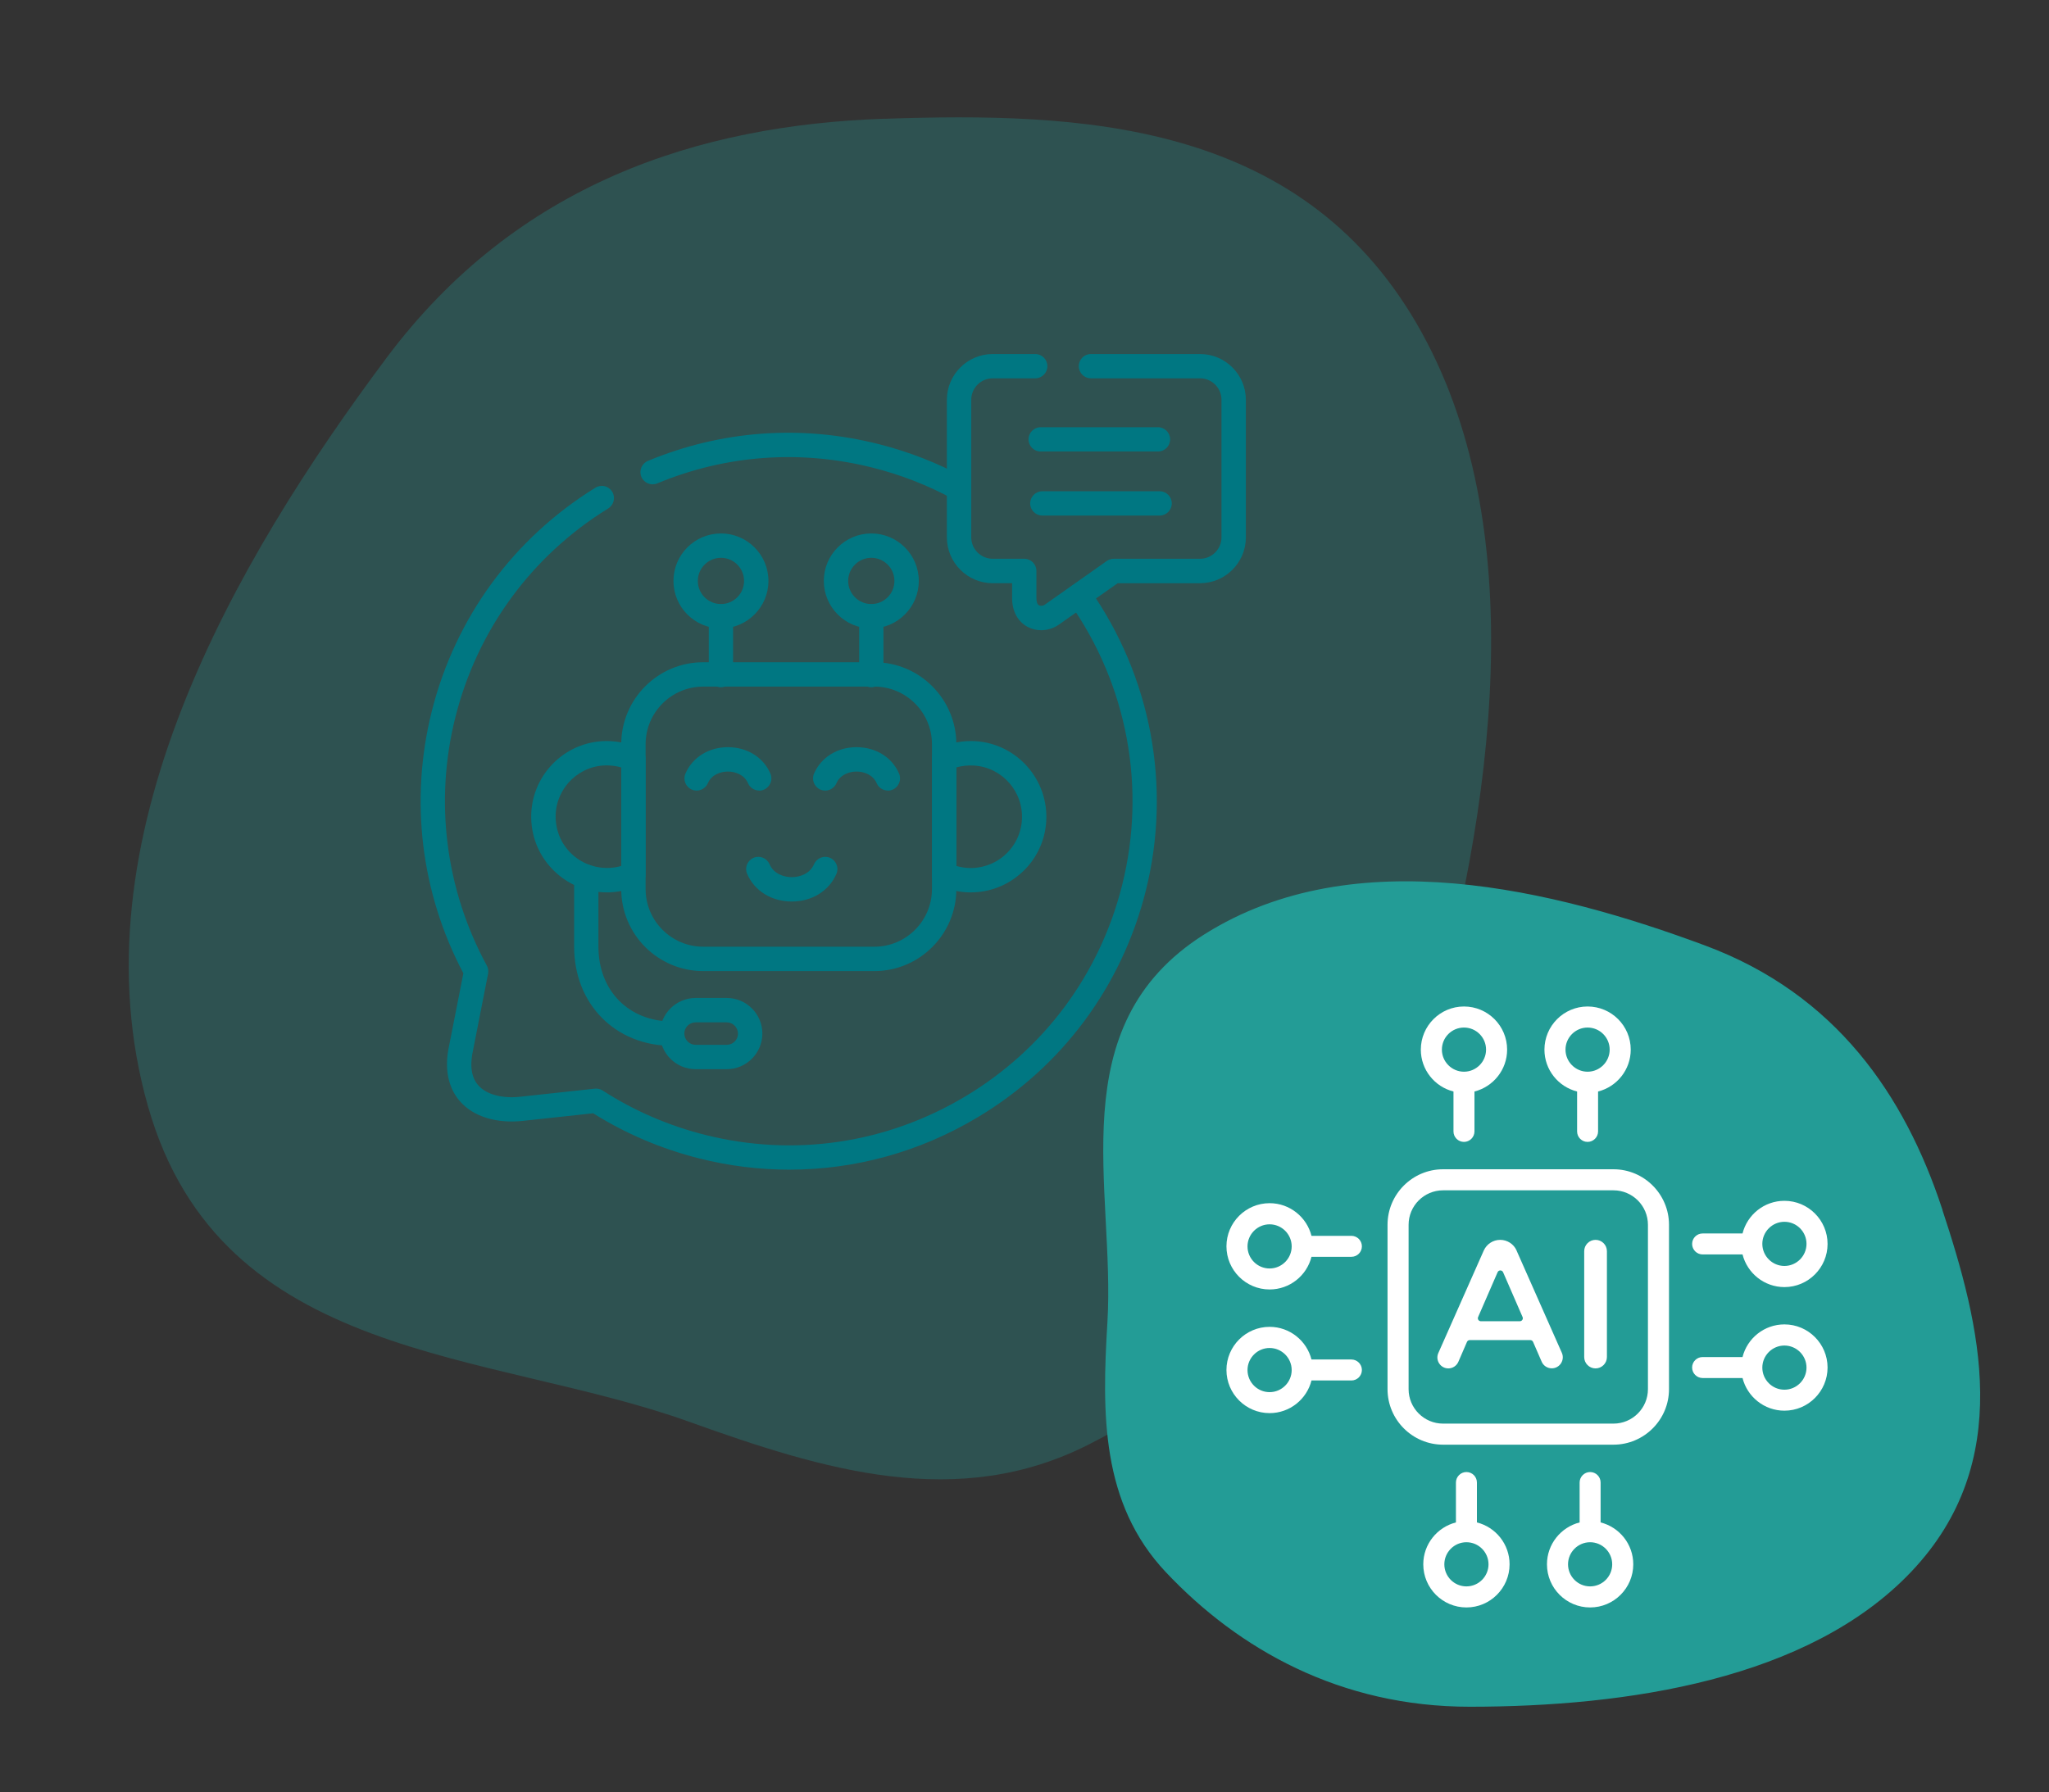
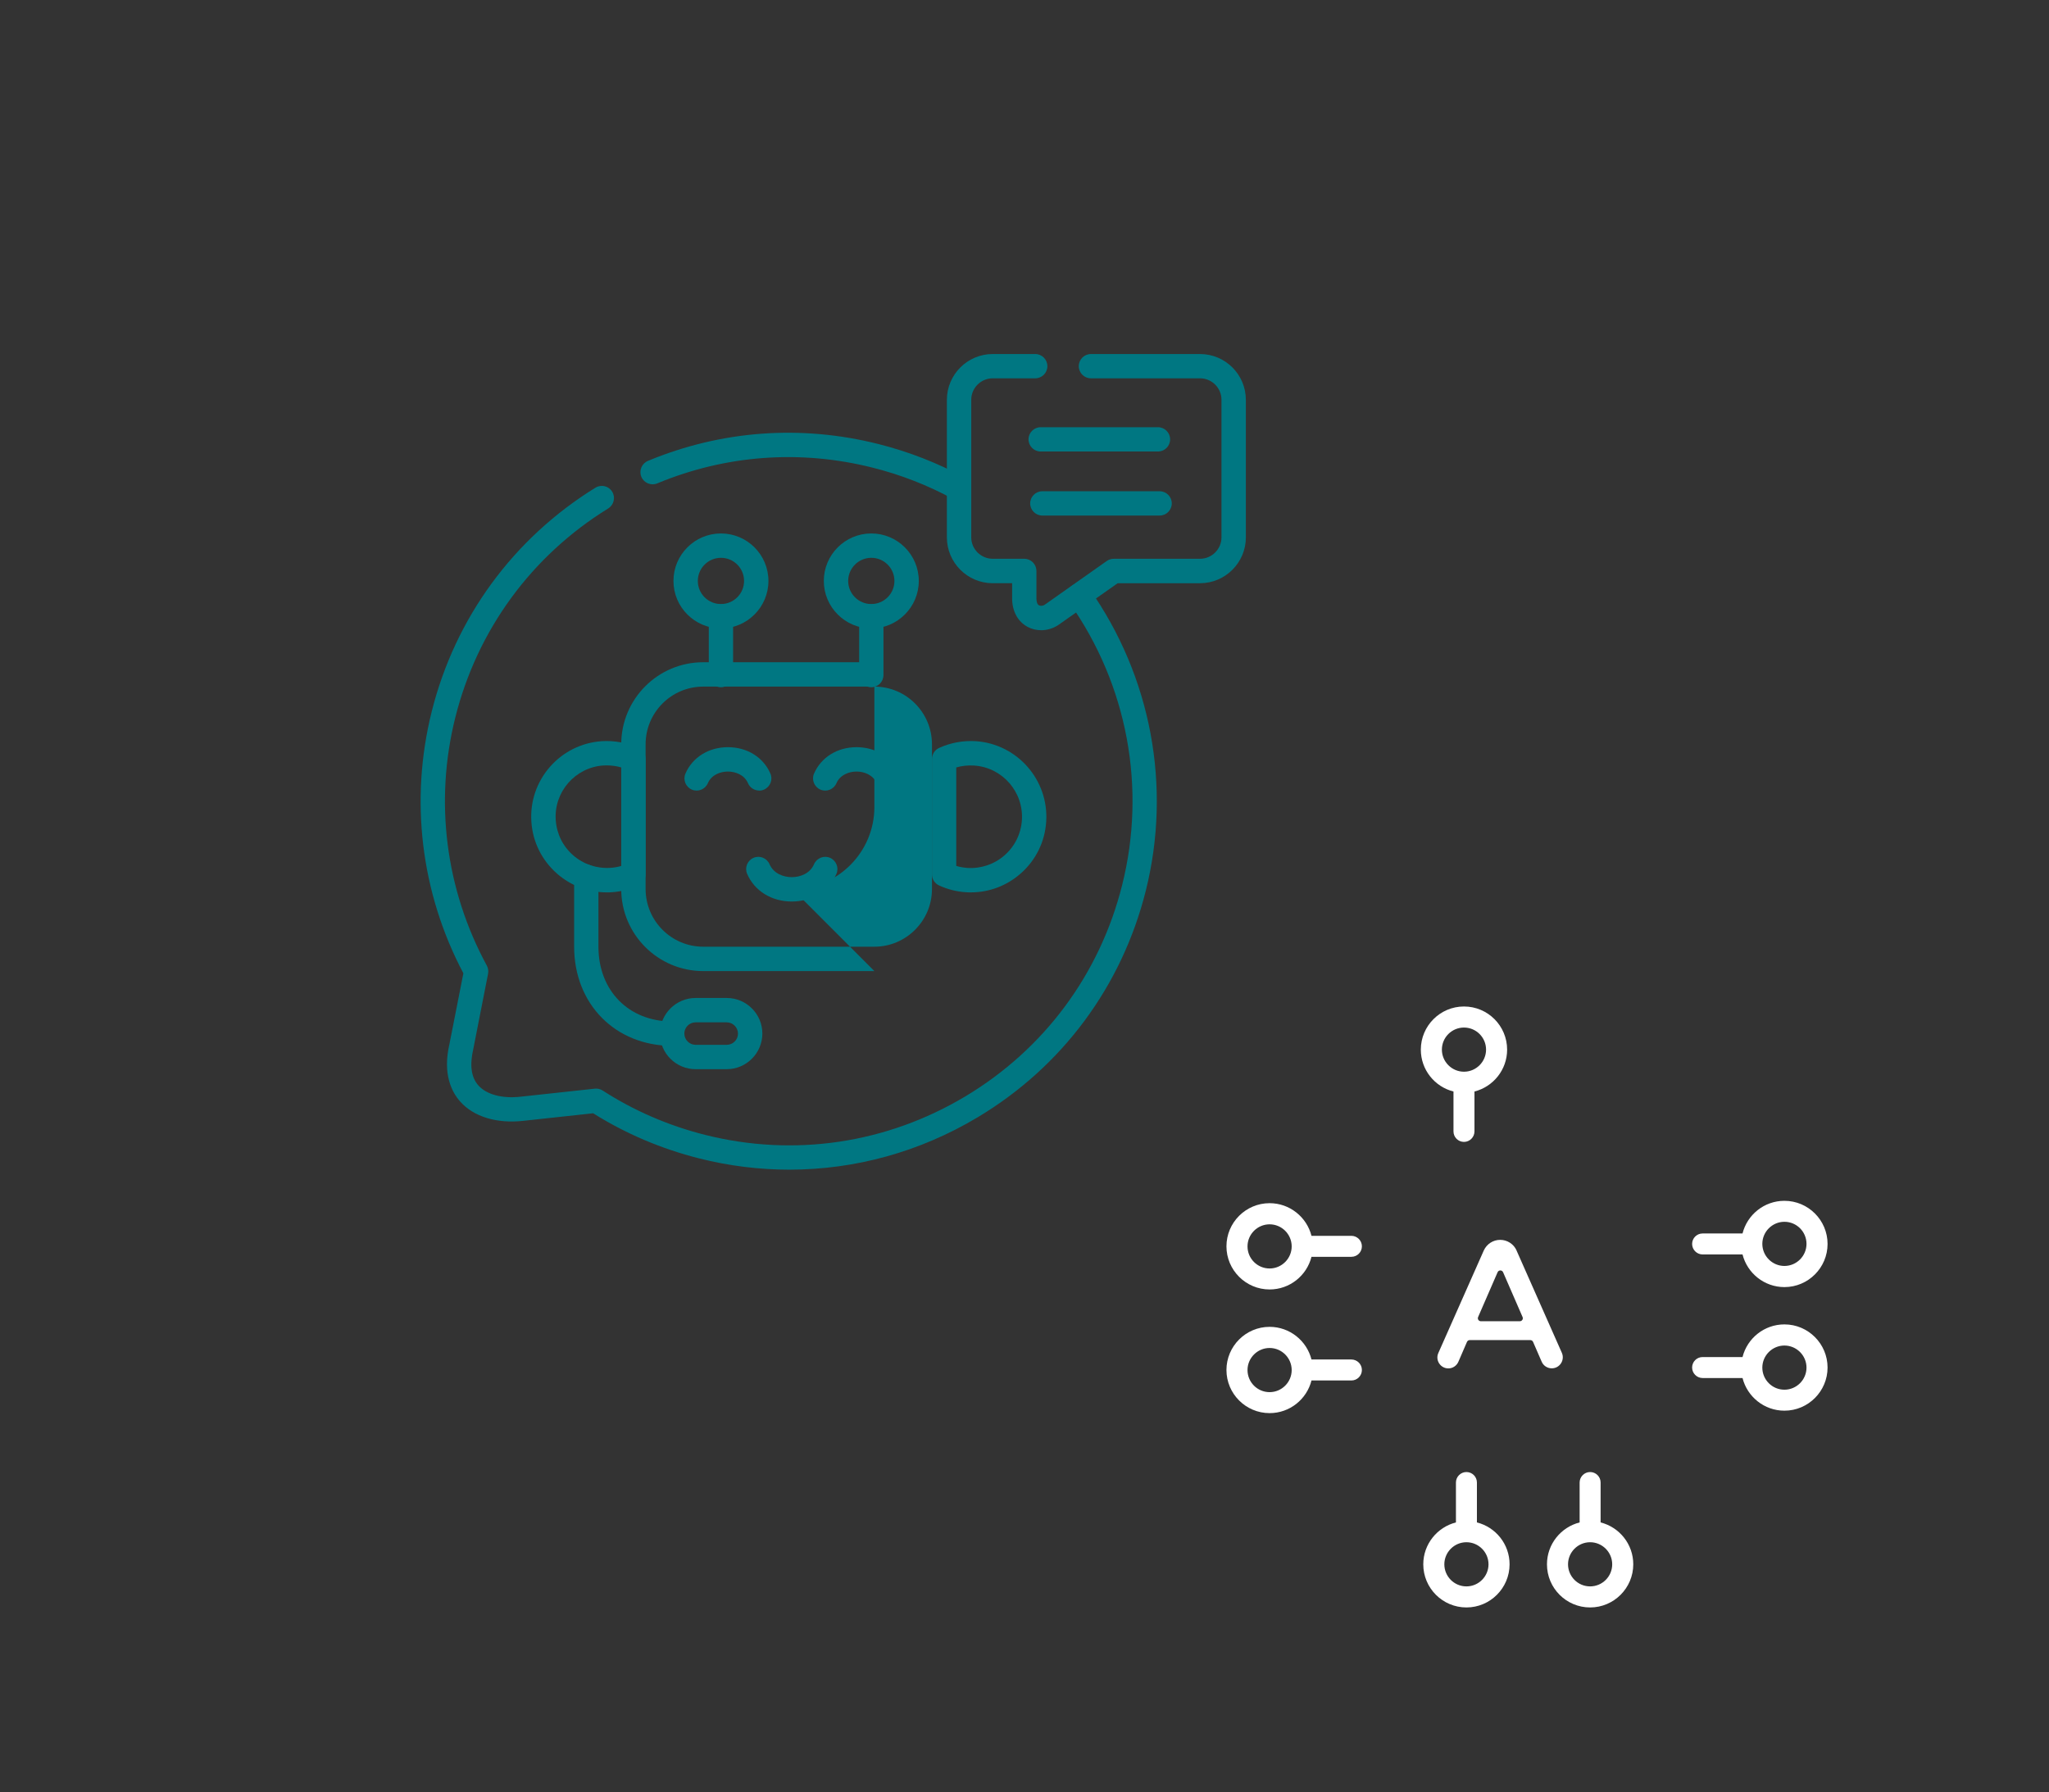
<svg xmlns="http://www.w3.org/2000/svg" id="Ebene_1" viewBox="0 0 259.74 227.27">
  <rect x="0" y="0" width="259.74" height="227.27" fill="#333333" stroke="none" />
  <defs>
    <style>.cls-1{opacity:.3;}.cls-1,.cls-2{fill:#239c96;fill-rule:evenodd;isolation:isolate;}.cls-2{stroke:#239c96;stroke-miterlimit:10;stroke-width:.82px;}.cls-3{fill:#007782;}.cls-4{fill:#fff;}</style>
  </defs>
-   <path class="cls-1" d="m112.16,15.06c24.62-.83,52.4.16,67.42,25.97,14.84,25.51,9.82,61.72,1.05,91.73-7.22,24.71-23.88,40.86-42.58,50.38-16.61,8.46-33.53,3.3-50.71-2.87-25.37-9.11-59.32-7.47-68.58-39.99-9.62-33.77,11.02-69.15,30.19-94.84,16.57-22.21,39.64-29.59,63.23-30.39Z" />
-   <path class="cls-2" d="m245.77,153.34c4.9,14.83,9.25,31.92-3.78,45.66-12.88,13.58-35.81,16.99-55.64,17-16.33.01-29.13-7.24-38.26-16.93-8.11-8.6-8-19.82-7.3-31.38,1.02-17.06-6.04-37.43,12.1-48.87,18.84-11.88,44.05-5.63,63.11,1.45,16.47,6.12,25.08,18.85,29.78,33.06Z" />
-   <path class="cls-4" d="m204.53,148.26h-21.6c-3.88,0-7.04,3.16-7.04,7.04v20.84c0,3.88,3.16,7.04,7.04,7.04h21.6c3.88,0,7.04-3.16,7.04-7.04v-20.84c0-3.88-3.16-7.04-7.04-7.04h0Zm4.37,27.88c0,2.41-1.96,4.37-4.37,4.37h-21.6c-2.41,0-4.37-1.96-4.37-4.37v-20.84c0-2.41,1.96-4.37,4.37-4.37h21.6c2.41,0,4.37,1.96,4.37,4.37v20.84Z" />
  <path class="cls-4" d="m184.25,138.4v5.06c0,.74.6,1.33,1.33,1.33s1.33-.6,1.33-1.33v-5.06c2.37-.6,4.14-2.75,4.14-5.31,0-3.02-2.45-5.47-5.47-5.47s-5.47,2.46-5.47,5.47c0,2.56,1.76,4.71,4.14,5.31Zm1.33-8.11c1.55,0,2.8,1.26,2.8,2.8s-1.26,2.8-2.8,2.8-2.8-1.26-2.8-2.8c0-1.55,1.26-2.8,2.8-2.8Z" />
-   <path class="cls-4" d="m199.92,138.4v5.06c0,.74.6,1.33,1.33,1.33s1.33-.6,1.33-1.33v-5.06c2.37-.6,4.14-2.75,4.14-5.31,0-3.02-2.45-5.47-5.47-5.47s-5.47,2.46-5.47,5.47c0,2.56,1.76,4.71,4.14,5.31Zm1.33-8.11c1.55,0,2.8,1.26,2.8,2.8s-1.26,2.8-2.8,2.8-2.8-1.26-2.8-2.8,1.26-2.8,2.8-2.8Z" />
  <path class="cls-4" d="m202.9,193.04v-5.06c0-.74-.6-1.33-1.33-1.33s-1.33.6-1.33,1.33v5.06c-2.37.6-4.14,2.75-4.14,5.31,0,3.02,2.45,5.47,5.47,5.47s5.47-2.46,5.47-5.47c0-2.56-1.76-4.71-4.14-5.31Zm-1.33,8.11c-1.55,0-2.8-1.26-2.8-2.8s1.26-2.8,2.8-2.8,2.8,1.26,2.8,2.8c0,1.55-1.26,2.8-2.8,2.8Z" />
  <path class="cls-4" d="m187.22,193.04v-5.06c0-.74-.6-1.33-1.33-1.33s-1.33.6-1.33,1.33v5.06c-2.37.6-4.14,2.75-4.14,5.31,0,3.02,2.45,5.47,5.47,5.47s5.47-2.46,5.47-5.47c0-2.56-1.76-4.71-4.14-5.31Zm-1.33,8.11c-1.55,0-2.8-1.26-2.8-2.8s1.26-2.8,2.8-2.8,2.8,1.26,2.8,2.8-1.26,2.8-2.8,2.8Z" />
  <path class="cls-4" d="m215.83,159.06h5.06c.6,2.37,2.75,4.14,5.31,4.14,3.02,0,5.47-2.46,5.47-5.47s-2.45-5.47-5.47-5.47c-2.56,0-4.71,1.76-5.31,4.14h-5.06c-.74,0-1.33.6-1.33,1.33s.6,1.33,1.33,1.33Zm10.37-4.14c1.55,0,2.8,1.26,2.8,2.8s-1.26,2.8-2.8,2.8-2.8-1.26-2.8-2.8,1.26-2.8,2.8-2.8Z" />
  <path class="cls-4" d="m226.2,167.93c-2.56,0-4.71,1.76-5.31,4.14h-5.06c-.74,0-1.33.6-1.33,1.33s.6,1.33,1.33,1.33h5.06c.6,2.37,2.75,4.14,5.31,4.14,3.02,0,5.47-2.46,5.47-5.47s-2.45-5.47-5.47-5.47Zm0,8.28c-1.55,0-2.8-1.26-2.8-2.8s1.26-2.8,2.8-2.8,2.8,1.26,2.8,2.8-1.26,2.8-2.8,2.8Z" />
  <path class="cls-4" d="m171.31,172.38h-5.06c-.6-2.37-2.75-4.14-5.31-4.14-3.02,0-5.47,2.46-5.47,5.47s2.45,5.47,5.47,5.47c2.56,0,4.71-1.76,5.31-4.14h5.06c.74,0,1.33-.6,1.33-1.33s-.6-1.33-1.33-1.33Zm-10.37,4.14c-1.55,0-2.8-1.26-2.8-2.8s1.26-2.8,2.8-2.8,2.8,1.26,2.8,2.8-1.26,2.8-2.8,2.8Z" />
  <path class="cls-4" d="m171.31,156.7h-5.06c-.6-2.37-2.75-4.14-5.31-4.14-3.02,0-5.47,2.46-5.47,5.47s2.45,5.47,5.47,5.47c2.56,0,4.71-1.76,5.31-4.14h5.06c.74,0,1.33-.6,1.33-1.33s-.6-1.33-1.33-1.33Zm-10.37,4.14c-1.55,0-2.8-1.26-2.8-2.8s1.26-2.8,2.8-2.8,2.8,1.26,2.8,2.8-1.26,2.8-2.8,2.8Z" />
  <path class="cls-4" d="m192.25,158.56c-.36-.82-1.18-1.35-2.08-1.35s-1.71.53-2.08,1.35l-5.76,13c-.41.92.27,1.95,1.27,1.95.55,0,1.05-.33,1.27-.84l1.09-2.52c.06-.14.2-.23.35-.23h7.68c.15,0,.29.09.35.23l1.09,2.51c.22.51.72.84,1.28.84,1.01,0,1.68-1.04,1.28-1.96l-5.75-12.99Zm.4,8.97h-4.93c-.27,0-.46-.28-.35-.53l2.47-5.68c.13-.31.57-.31.7,0l2.47,5.68c.11.25-.08.53-.35.53h0Z" />
-   <path class="cls-4" d="m202.26,157.21c-.8,0-1.44.65-1.44,1.44v13.42c0,.8.65,1.44,1.44,1.44s1.44-.65,1.44-1.44v-13.42c0-.8-.65-1.44-1.44-1.44h0Z" />
  <g id="g3531">
    <g id="g3533">
      <g id="g3535">
        <g id="g3541">
          <path class="cls-3" d="m100.07,148.31c-3.81,0-7.65-.47-11.45-1.43-4.79-1.21-9.3-3.13-13.43-5.72l-8.86.96c-3.35.37-6.27-.51-7.98-2.43-1.11-1.24-2.25-3.52-1.38-7.29l1.77-8.99c-5.4-10.21-6.82-21.98-4.01-33.2,2.97-11.86,10.34-21.94,20.75-28.37.73-.45,1.68-.22,2.12.5.45.73.22,1.68-.5,2.13-9.72,6-16.6,15.41-19.38,26.49-2.67,10.65-1.25,21.82,3.99,31.47.17.32.23.68.16,1.04l-1.88,9.58c-.47,2.05-.25,3.58.66,4.59,1.03,1.15,3.02,1.68,5.34,1.42l9.41-1.02c.35-.04.71.05,1,.24,3.97,2.56,8.34,4.45,12.98,5.62,11.29,2.84,23,1.1,32.99-4.88,9.99-5.98,17.05-15.5,19.88-26.8,3.1-12.35.66-25.41-6.7-35.82-.49-.7-.33-1.66.37-2.15.69-.49,1.66-.33,2.15.37,7.87,11.15,10.48,25.13,7.17,38.35-3.04,12.1-10.6,22.29-21.29,28.69-7.34,4.4-15.55,6.65-23.88,6.65Zm21.5-84.84c-.25,0-.5-.06-.74-.19-3.19-1.74-6.64-3.09-10.24-3.99-9.15-2.3-18.58-1.61-27.27,2-.79.33-1.69-.05-2.02-.83s.05-1.69.83-2.02c9.31-3.87,19.41-4.61,29.21-2.14,3.85.97,7.54,2.41,10.96,4.27.75.41,1.02,1.35.62,2.1-.28.51-.81.81-1.36.81Z" />
        </g>
        <g id="g3545">
          <path class="cls-3" d="m131.99,79.91c-.61,0-1.21-.14-1.74-.43-1.24-.67-1.95-1.99-1.95-3.63v-1.9h-2.46c-3.2,0-5.81-2.61-5.81-5.81v-17.44c0-3.2,2.61-5.81,5.81-5.81h5.39c.85,0,1.54.69,1.54,1.54s-.69,1.54-1.54,1.54h-5.39c-1.5,0-2.72,1.22-2.72,2.72v17.44c0,1.5,1.22,2.72,2.72,2.72h4c.85,0,1.54.69,1.54,1.54v3.45c0,.27.04.76.32.91.19.1.5.08.7-.05l7.9-5.57c.26-.18.57-.28.89-.28h10.93c1.5,0,2.72-1.22,2.72-2.72v-17.44c0-1.5-1.22-2.72-2.72-2.72h-13.83c-.85,0-1.54-.69-1.54-1.54s.69-1.54,1.54-1.54h13.83c3.21,0,5.81,2.61,5.81,5.81v17.44c0,3.2-2.61,5.81-5.81,5.81h-10.44l-7.54,5.31c-.66.43-1.42.65-2.16.65Z" />
        </g>
        <g id="g3549">
          <path class="cls-3" d="m147,65.37h-14.87c-.85,0-1.54-.69-1.54-1.54s.69-1.54,1.54-1.54h14.87c.85,0,1.54.69,1.54,1.54s-.69,1.54-1.54,1.54Z" />
        </g>
        <g id="g3553">
          <path class="cls-3" d="m146.79,57.25h-14.87c-.85,0-1.54-.69-1.54-1.54s.69-1.54,1.54-1.54h14.87c.85,0,1.54.69,1.54,1.54s-.69,1.54-1.54,1.54Z" />
        </g>
        <g id="g3557">
          <path class="cls-3" d="m85.21,132.61c-7.2,0-12.43-5.29-12.43-12.58v-8.86c0-.85.69-1.54,1.54-1.54s1.54.69,1.54,1.54v8.86c0,5.59,3.84,9.49,9.34,9.49.85,0,1.54.69,1.54,1.54s-.69,1.54-1.54,1.54Z" />
        </g>
        <g id="g3561">
          <path class="cls-3" d="m123.07,113.15c-.22,0-.44,0-.66-.02-1.18-.08-2.31-.37-3.37-.86-.55-.25-.9-.8-.9-1.4v-14.63c0-.6.35-1.15.9-1.4,1.45-.67,3.07-.96,4.66-.86,5.27.36,9.27,4.94,8.92,10.22-.17,2.56-1.33,4.9-3.26,6.58-1.76,1.54-3.97,2.37-6.29,2.37Zm-1.84-3.35c.45.13.91.21,1.39.25,1.73.11,3.4-.45,4.71-1.59s2.09-2.73,2.21-4.46c.24-3.58-2.47-6.69-6.05-6.93-.78-.05-1.54.03-2.27.24v12.49Z" />
        </g>
        <g id="g3565">
          <path class="cls-3" d="m91.39,79.68c-3.32,0-6.02-2.7-6.02-6.02s2.7-6.02,6.02-6.02,6.02,2.7,6.02,6.02-2.7,6.02-6.02,6.02Zm0-8.95c-1.61,0-2.93,1.31-2.93,2.93s1.31,2.93,2.93,2.93,2.93-1.31,2.93-2.93-1.31-2.93-2.93-2.93Z" />
        </g>
        <g id="g3569">
          <path class="cls-3" d="m110.45,79.68c-3.32,0-6.02-2.7-6.02-6.02s2.7-6.02,6.02-6.02,6.02,2.7,6.02,6.02-2.7,6.02-6.02,6.02Zm0-8.95c-1.61,0-2.93,1.31-2.93,2.93s1.31,2.93,2.93,2.93,2.93-1.31,2.93-2.93-1.31-2.93-2.93-2.93Z" />
        </g>
        <g id="g3573">
          <path class="cls-3" d="m92.12,135.57h-3.94c-2.49,0-4.52-2.02-4.52-4.51s2.03-4.52,4.52-4.52h3.94c2.49,0,4.52,2.02,4.52,4.51s-2.03,4.52-4.52,4.52Zm-3.94-5.94c-.79,0-1.43.64-1.43,1.42s.64,1.43,1.43,1.43h3.94c.79,0,1.43-.64,1.43-1.42s-.64-1.43-1.43-1.43h-3.94Z" />
        </g>
        <g id="g3577">
          <path class="cls-3" d="m76.91,113.15c-2.32,0-4.53-.83-6.29-2.37-1.93-1.69-3.09-4.02-3.26-6.58-.36-5.28,3.64-9.86,8.92-10.22,1.6-.1,3.21.19,4.66.86.55.25.9.8.9,1.4v14.63c0,.6-.35,1.15-.9,1.4-1.05.49-2.18.78-3.36.86-.22.02-.44.02-.67.02Zm3.38-2.28h0,0Zm-3.37-13.82c-.14,0-.29,0-.43.01-3.57.24-6.29,3.35-6.04,6.93.12,1.74.9,3.32,2.21,4.46,1.31,1.14,2.98,1.7,4.72,1.59.47-.03.93-.11,1.38-.24v-12.49c-.59-.17-1.21-.26-1.83-.26Z" />
        </g>
        <g id="g3581">
          <path class="cls-3" d="m91.39,87.14c-.85,0-1.54-.69-1.54-1.54v-7.45c0-.85.69-1.54,1.54-1.54s1.54.69,1.54,1.54v7.45c0,.85-.69,1.54-1.54,1.54Z" />
        </g>
        <g id="g3585">
          <path class="cls-3" d="m110.45,87.14c-.85,0-1.54-.69-1.54-1.54v-7.45c0-.85.69-1.54,1.54-1.54s1.54.69,1.54,1.54v7.45c0,.85-.69,1.54-1.54,1.54Z" />
        </g>
        <g id="g3589">
          <path class="cls-3" d="m96.24,100.24c-.6,0-1.17-.35-1.42-.93-.47-1.09-1.63-1.48-2.55-1.48h0c-.92,0-2.08.39-2.54,1.48-.34.78-1.25,1.15-2.03.81-.78-.34-1.15-1.24-.81-2.03.88-2.06,2.95-3.35,5.38-3.35h0c2.44,0,4.5,1.28,5.39,3.35.34.78-.03,1.69-.81,2.03-.2.09-.41.13-.61.13Z" />
        </g>
        <g id="g3593">
          <path class="cls-3" d="m100.37,114.31h0c-2.56,0-4.73-1.34-5.66-3.51-.34-.78.03-1.69.81-2.03.79-.34,1.69.03,2.03.81.52,1.21,1.8,1.64,2.82,1.64h0c1.02,0,2.3-.43,2.82-1.64.34-.78,1.25-1.15,2.03-.81.78.34,1.15,1.25.81,2.03-.93,2.16-3.1,3.51-5.66,3.51Z" />
        </g>
        <g id="g3597">
-           <path class="cls-3" d="m110.84,123.13h-21.7c-5.73,0-10.39-4.66-10.39-10.4v-18.36c0-5.74,4.66-10.4,10.39-10.4h21.7c5.73,0,10.39,4.67,10.39,10.4v18.36c0,5.73-4.66,10.4-10.39,10.4Zm-21.7-36.07c-4.03,0-7.3,3.28-7.3,7.31v18.36c0,4.03,3.28,7.31,7.3,7.31h21.7c4.02,0,7.3-3.28,7.3-7.31v-18.36c0-4.03-3.27-7.31-7.3-7.31h-21.7Z" />
+           <path class="cls-3" d="m110.84,123.13h-21.7c-5.73,0-10.39-4.66-10.39-10.4v-18.36c0-5.74,4.66-10.4,10.39-10.4h21.7v18.36c0,5.73-4.66,10.4-10.39,10.4Zm-21.7-36.07c-4.03,0-7.3,3.28-7.3,7.31v18.36c0,4.03,3.28,7.31,7.3,7.31h21.7c4.02,0,7.3-3.28,7.3-7.31v-18.36c0-4.03-3.27-7.31-7.3-7.31h-21.7Z" />
        </g>
        <g id="g3601">
          <path class="cls-3" d="m112.55,100.24c-.6,0-1.17-.35-1.42-.93-.47-1.09-1.63-1.48-2.55-1.48s-2.08.39-2.55,1.48c-.34.78-1.24,1.15-2.03.81-.78-.34-1.15-1.25-.81-2.03.89-2.06,2.95-3.35,5.39-3.35s4.5,1.28,5.39,3.35c.34.78-.03,1.69-.81,2.03-.2.09-.41.13-.61.13Z" />
        </g>
      </g>
    </g>
  </g>
</svg>